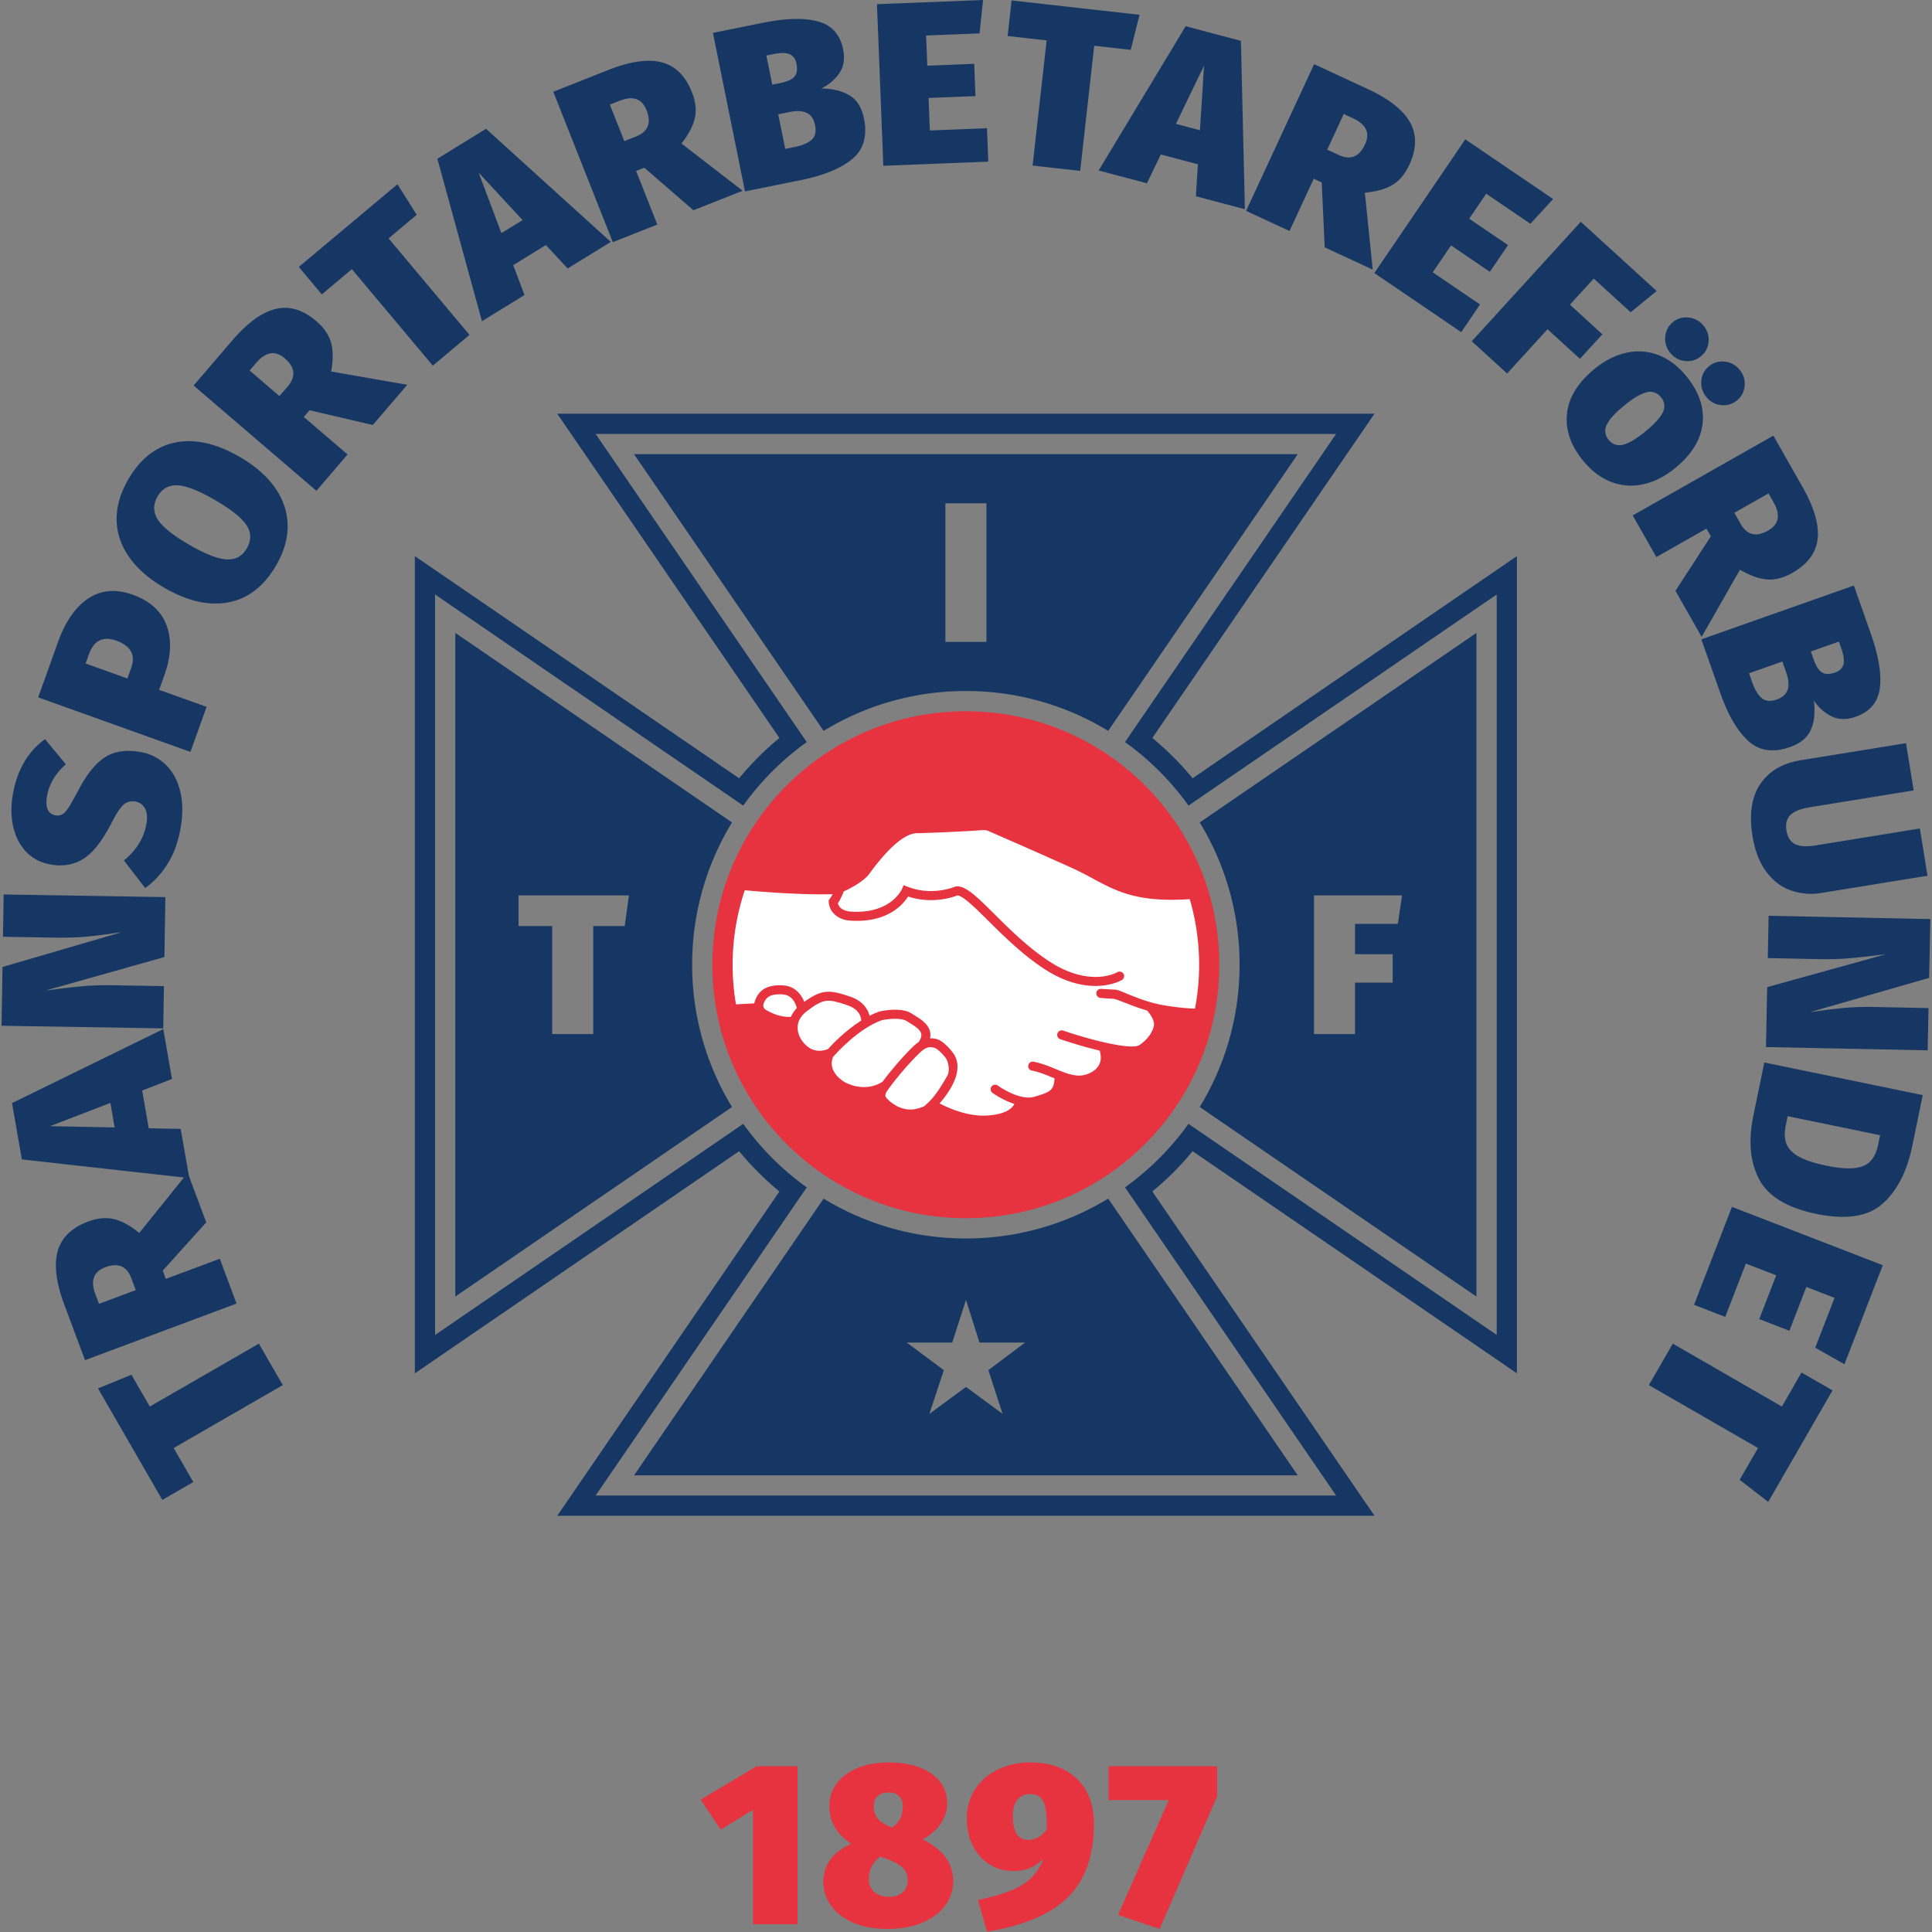
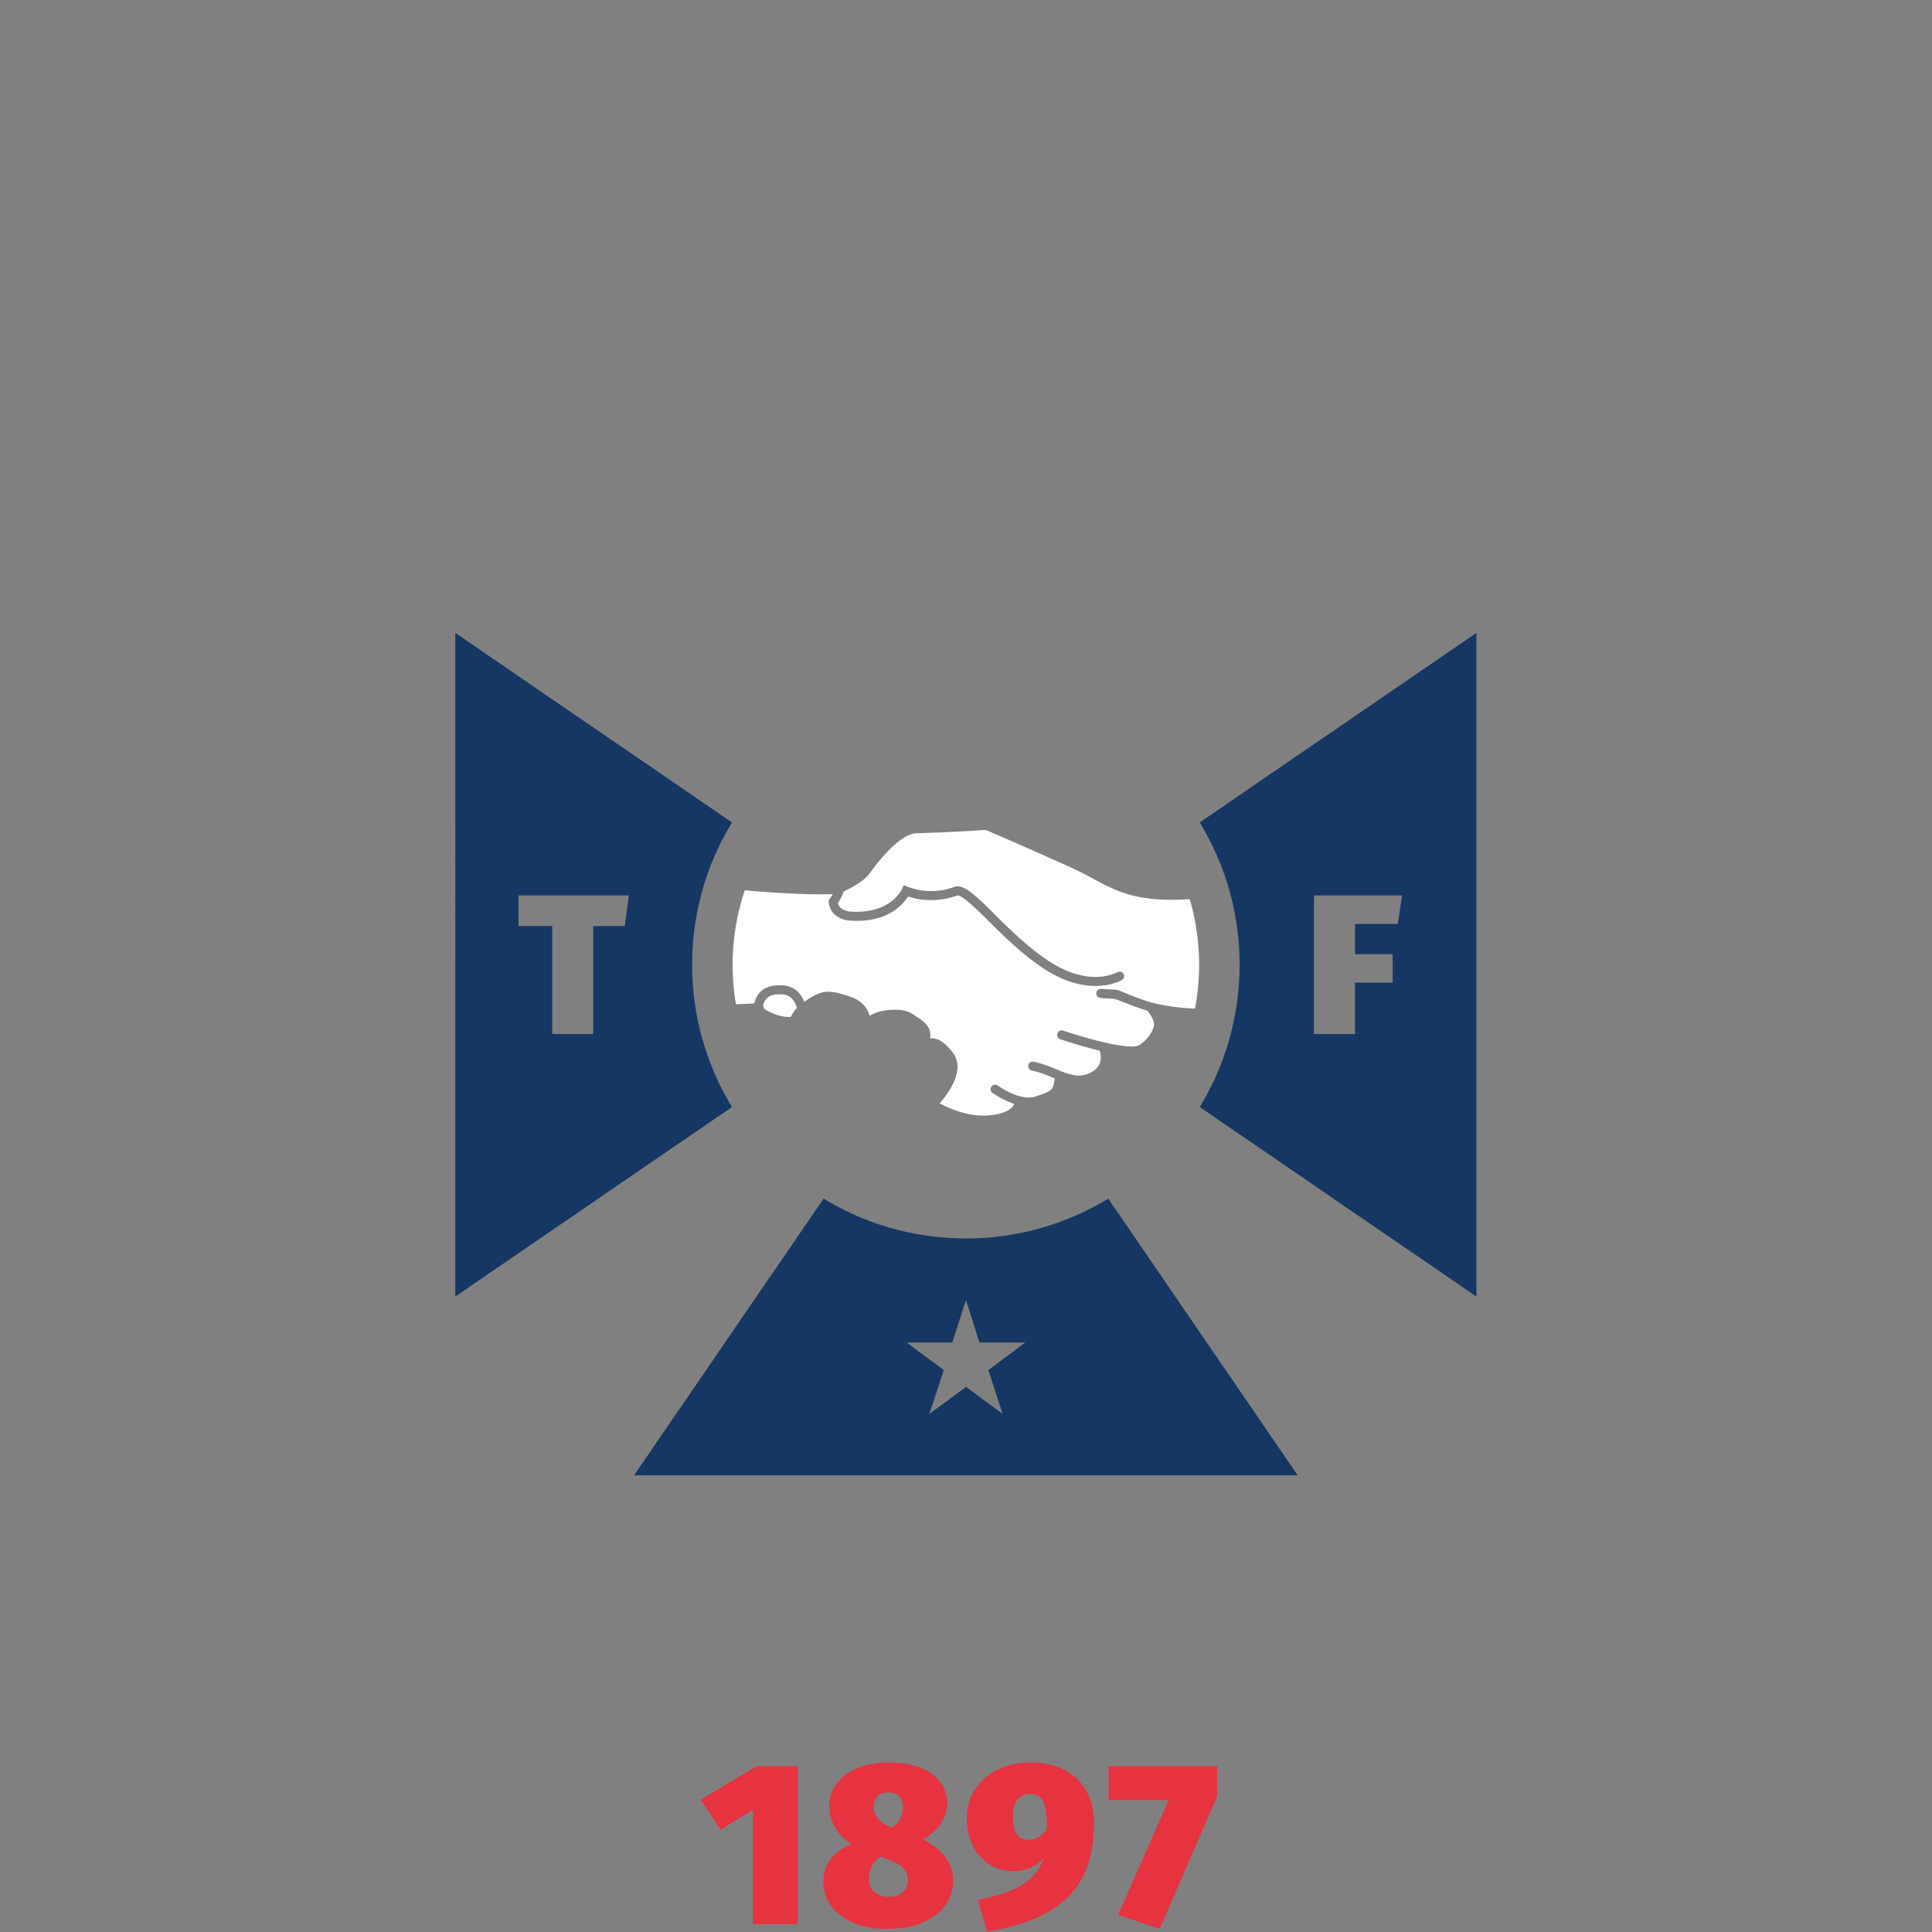
<svg xmlns="http://www.w3.org/2000/svg" version="1.1" id="transport-logotyp" fill="none" viewBox="0 0 100 100" aria-labelledby="title" role="img">
  <rect x="0" y="0" width="100" height="100" fill="#808080" stroke="none" />
  <title id="title">Transports logotyp</title>
  <desc>Logotyp för Transportarbetareförbundet - 1897</desc>
-   <path fill="#E7323F" d="M49.991 63.054c7.246 0 13.12-5.874 13.12-13.12 0-7.245-5.874-13.12-13.12-13.12-7.246 0-13.12 5.875-13.12 13.12 0 7.246 5.874 13.12 13.12 13.12z" />
  <path fill="#163763" d="M32.335 47.934h-1.63v5.588h-2.122v-5.588H26.84v-1.587h5.712l-.217 1.587zm5.554-5.364l-14.323-9.812V67.11l14.323-9.812a14.1 14.1 0 0 1-2.063-7.365 14.1 14.1 0 0 1 2.063-7.364zM68.012 46.347h4.557l-.217 1.474h-2.217v1.567h1.949v1.474h-1.949v2.66h-2.123v-7.175zm8.409 20.764V32.758l-14.324 9.811a14.1 14.1 0 0 1 2.063 7.365c0 2.698-.754 5.219-2.063 7.365l14.324 9.812zM51.893 73.18L50 71.787l-1.895 1.395.747-2.264-1.92-1.427h2.355l.713-2.206.697 2.206h2.362l-1.902 1.427.737 2.264zm-1.898-9.078c-2.698 0-5.219-.754-7.365-2.063l-9.812 14.324h34.353L57.36 62.039a14.1 14.1 0 0 1-7.365 2.063z" />
-   <path fill="#163763" d="M58.23 61.457l10.926 15.951H30.83l10.927-15.95a14.239 14.239 0 0 1-3.287-3.288L22.52 69.097V30.771l15.95 10.927a14.237 14.237 0 0 1 3.287-3.287L30.83 22.46h38.326L58.23 38.41a14.239 14.239 0 0 1 3.287 3.287l15.952-10.927v38.326L61.516 58.17a14.24 14.24 0 0 1-3.287 3.287zm3.5-1.871l16.785 11.498v-42.3L61.73 40.283a15.314 15.314 0 0 0-2.085-2.085l11.498-16.784h-42.3l11.499 16.784a15.33 15.33 0 0 0-2.085 2.085L21.472 28.785v42.299l16.785-11.498c.626.76 1.324 1.458 2.085 2.085L28.844 78.455h42.299L59.645 61.671a15.336 15.336 0 0 0 2.085-2.085z" />
-   <path fill="#163763" d="M51.057 33.225h-2.123V26.05h2.123v7.175zm-18.239-9.717L42.63 37.83a14.1 14.1 0 0 1 7.365-2.063 14.1 14.1 0 0 1 7.365 2.063l9.812-14.323H32.818zM5.072 71.862l1.731-.706.949 1.646 5.648-3.256 1.237 2.147L8.99 74.95l1.015 1.76-1.604.926-3.328-5.773zM7.027 66.775l-.227-.608c-.118-.316-.289-.521-.513-.617-.224-.096-.505-.081-.843.045-.6.224-.77.69-.506 1.395l.185.496 1.904-.71zm1.396-1.008l.16.428 2.794-1.043.866 2.321-7.842 2.928-1.073-2.874c-.423-1.134-.538-2.054-.344-2.76.195-.706.72-1.219 1.577-1.539.488-.182.934-.224 1.339-.127.404.097.84.337 1.308.718l2.508-3.118.959 2.57-2.252 2.496z" />
-   <path fill="#163763" d="M5.933 58.355l-.22-1.268-3.124 1.204 3.344.064zm2.97-2.508l-1.544.599.34 1.955 1.654.029.444 2.547-8.666-.966-.509-2.915 7.83-3.832.45 2.583zM8.56 46.434l-.05 3.103-6.14 1.729.266-.032c.586-.079 1.123-.14 1.609-.185a15.531 15.531 0 0 1 1.642-.051l2.598.042-.035 2.189-8.37-.136.049-3.043 6.164-1.8-.253.032c-.555.087-1.071.153-1.55.197-.477.045-1.029.062-1.654.052l-2.682-.044.035-2.189 8.37.136zM2.331 38.258l1.077 1.302c-.54.475-.865 1.024-.975 1.648-.051.292-.04.522.037.69.076.168.209.27.398.303a.506.506 0 0 0 .372-.063c.105-.067.215-.19.328-.37.113-.179.279-.473.498-.883.43-.82.888-1.383 1.374-1.693.486-.309 1.092-.399 1.819-.27a2.45 2.45 0 0 1 1.329.668c.357.352.604.809.741 1.37.137.562.143 1.198.017 1.909-.128.727-.356 1.346-.683 1.858a4.41 4.41 0 0 1-1.147 1.239l-1.103-1.429c.647-.529 1.035-1.156 1.163-1.883.06-.34.037-.608-.07-.807a.667.667 0 0 0-.494-.355.734.734 0 0 0-.434.039c-.124.056-.25.17-.378.342-.129.173-.28.431-.455.775-.469.902-.948 1.506-1.437 1.81-.49.305-1.05.401-1.682.29-.513-.091-.935-.308-1.265-.652-.33-.343-.555-.776-.675-1.298s-.125-1.086-.018-1.695c.222-1.255.776-2.203 1.663-2.845zM6.018 33.16c-.687-.245-1.16-.01-1.416.707l-.17.476 2.163.774.194-.543c.24-.672-.016-1.143-.771-1.414zM4.57 30.975c.664-.44 1.43-.503 2.298-.193.899.322 1.484.853 1.755 1.593.271.74.234 1.594-.112 2.56l-.275.77 2.457.88-.836 2.333-7.88-2.822 1.017-2.843c.386-1.08.912-1.838 1.576-2.278zM8.167 26.89c.246.384.785.817 1.617 1.3.832.483 1.48.738 1.941.765.462.027.812-.164 1.05-.574.24-.416.236-.815-.015-1.197-.252-.382-.796-.817-1.636-1.304-.832-.483-1.475-.736-1.93-.759-.455-.022-.801.17-1.039.58-.237.409-.233.805.012 1.189zm.925-3.99c1.01-.197 2.118.054 3.324.754.784.455 1.387.981 1.81 1.579.423.598.643 1.24.661 1.927.018.688-.18 1.389-.594 2.103-.628 1.082-1.45 1.72-2.466 1.913-1.017.194-2.128-.06-3.335-.76-.784-.455-1.385-.98-1.804-1.576-.42-.595-.636-1.236-.651-1.921-.015-.685.185-1.385.6-2.1.627-1.082 1.446-1.721 2.455-1.919zM14.465 20.5l.423-.492c.219-.256.316-.505.292-.748-.024-.243-.173-.481-.447-.716-.487-.418-.976-.34-1.467.232l-.344.402 1.543 1.323zm1.558.734l-.298.347 2.265 1.941-1.613 1.882-6.355-5.449 1.996-2.328c.788-.92 1.538-1.465 2.25-1.636.712-.172 1.415.04 2.109.635.396.34.648.71.759 1.11.11.402.111.899.004 1.493l3.942.687-1.785 2.081-3.274-.763zM20.572 9.537l.996 1.581-1.456 1.221 4.19 4.995-1.899 1.593-4.19-4.995-1.557 1.306-1.19-1.42 5.106-4.281zM25.953 12.066l1.096-.674-2.274-2.456 1.178 3.13zm3.429 1.83l-1.128-1.212-1.69 1.04.585 1.547-2.203 1.355-2.308-8.408 2.52-1.551 6.457 5.855-2.233 1.375zM32.314 7.304l.604-.239c.313-.124.516-.299.607-.525.092-.225.071-.506-.062-.842-.236-.596-.704-.756-1.405-.478l-.492.194.748 1.89zM33.35 8.68l-.425.169 1.098 2.773-2.304.912-3.081-7.783 2.851-1.13c1.126-.445 2.044-.577 2.754-.397.71.18 1.232.695 1.569 1.545.192.485.243.93.154 1.337-.09.406-.32.847-.693 1.322l3.167 2.446-2.55 1.009-2.54-2.203zM42.009 7.235c.186-.169.246-.422.177-.76-.063-.314-.206-.525-.428-.631-.222-.107-.526-.121-.91-.043l-.567.114.363 1.792.471-.095c.409-.083.707-.208.894-.377zm-2.342-4.361l.305 1.509.412-.084c.37-.074.617-.188.742-.34.124-.152.157-.373.098-.664-.049-.244-.166-.406-.35-.488-.184-.081-.469-.083-.854-.005l-.353.072zm4.28 2.049c.397.226.654.63.772 1.212.183.904-.018 1.6-.602 2.09-.584.491-1.477.858-2.68 1.101l-2.876.582-1.66-8.206 2.56-.517c1.217-.246 2.18-.27 2.886-.074.707.196 1.137.676 1.291 1.438.099.488.035.9-.192 1.235a2.344 2.344 0 0 1-.943.798c.565.001 1.046.114 1.443.34zM50.884 0L50.7 1.729l-2.765.109.062 1.562 2.428-.096.065 1.67-2.427.096.066 1.683 2.956-.116.069 1.73-5.433.214-.33-8.365L50.885 0zM58.983.766l-.458 1.813-1.888-.212-.727 6.478-2.463-.276.727-6.479-2.02-.226.207-1.841 6.622.743zM60.865 6.411l1.244.33.212-3.34-1.456 3.01zm1.035 3.746l.102-1.653-1.918-.508-.718 1.49-2.5-.662 4.504-7.468 2.86.758.205 8.714-2.535-.67zM68.697 7.745l.59.274c.305.141.571.168.798.079.227-.09.416-.298.568-.625.27-.582.063-1.032-.62-1.349l-.48-.223-.856 1.844zm-.284 1.698L68 9.251l-1.256 2.706-2.247-1.043 3.523-7.594L70.8 4.61c1.098.51 1.826 1.085 2.184 1.724.358.638.344 1.372-.04 2.202-.22.473-.507.816-.863 1.031-.357.215-.835.351-1.436.408l.407 3.981-2.487-1.154-.153-3.359zM80.39 10.303l-1.177 1.28-2.287-1.556-.88 1.293 2.01 1.366-.941 1.383-2.009-1.367-.947 1.393 2.447 1.664-.974 1.432-4.496-3.057 4.708-6.923 4.545 3.091zM76.178 17.663l5.643-6.184 3.927 3.584-1.346 1.1-1.91-1.743-1.233 1.35 1.68 1.533-1.16 1.27-1.679-1.532-2.092 2.292-1.83-1.67zM89.77 26.543l.32.565c.167.293.368.469.605.528.236.06.511 0 .825-.178.558-.316.65-.802.28-1.458l-.262-.46-1.768 1.003zm-1.218 1.217l-.226-.398-2.594 1.472-1.223-2.155 7.281-4.131 1.514 2.668c.597 1.053.856 1.943.776 2.671-.08.728-.518 1.317-1.314 1.768-.453.258-.887.37-1.301.338-.415-.032-.884-.2-1.406-.503l-1.983 3.476-1.353-2.385 1.829-2.821zM95.18 33.21l-1.451.511.14.397c.125.356.272.585.44.687.168.102.391.104.671.005.235-.082.38-.22.434-.414.055-.194.017-.476-.113-.846l-.12-.34zm-3.992 2.925c.193.162.452.185.777.07.302-.106.49-.277.566-.511.074-.235.046-.538-.085-.908l-.192-.545-1.724.608.16.454c.139.393.305.67.498.832zm2.559 1.597c-.17.425-.533.737-1.093.934-.87.307-1.588.205-2.154-.305-.567-.51-1.055-1.344-1.463-2.5l-.976-2.768 7.895-2.785.868 2.462c.413 1.172.572 2.121.476 2.849-.097.727-.512 1.22-1.245 1.478-.47.166-.886.16-1.25-.018a2.344 2.344 0 0 1-.922-.823c.078.559.033 1.051-.136 1.476zM94.306 46.214a3.208 3.208 0 0 1-1.617-.128c-.5-.179-.924-.504-1.273-.975-.349-.472-.584-1.083-.706-1.835-.183-1.132-.049-2.031.404-2.698.452-.666 1.145-1.075 2.08-1.226l5.46-.886.397 2.446-5.39.874c-.467.076-.797.208-.99.398-.192.19-.26.458-.204.807.057.348.206.582.45.7.242.12.597.142 1.064.066l5.39-.874.397 2.445-5.462.886zM91.406 54.196l.063-3.103 6.146-1.703-.265.03c-.587.077-1.124.136-1.61.178-.486.043-1.034.057-1.643.045L91.5 49.59l.044-2.189 8.37.171-.062 3.042-6.172 1.776.254-.032a24.61 24.61 0 0 1 1.55-.19c.477-.043 1.03-.058 1.655-.045l2.681.055-.044 2.188-8.37-.17zM97.313 58.758l-4.783-.985-.1.483c-.077.377-.065.694.037.953.103.258.317.479.644.66.327.182.8.337 1.421.465.613.126 1.101.168 1.467.124.365-.043.64-.165.824-.364.184-.2.313-.48.388-.841l.102-.495zm.136 3.54c-.748.673-1.892.85-3.431.534-1.516-.312-2.506-.913-2.97-1.803-.463-.89-.562-1.978-.297-3.266l.57-2.769 8.2 1.689-.541 2.627c-.272 1.32-.782 2.315-1.53 2.988zM95.469 70.614l-1.513-.857.998-2.58-1.458-.564-.877 2.266-1.56-.603.877-2.266-1.57-.608-1.068 2.76-1.615-.625 1.962-5.07 7.807 3.02-1.983 5.127zM91.523 77.74l-1.478-1.145.948-1.646-5.647-3.256 1.237-2.147 5.648 3.256 1.015-1.761 1.605.925-3.328 5.773zM85.233 20.305c-.298.067-.683.293-1.155.679-.49.4-.797.738-.918 1.014a.69.69 0 0 0 .106.767.69.69 0 0 0 .735.254c.297-.067.682-.293 1.154-.678.49-.401.797-.74.92-1.015a.69.69 0 0 0-.107-.767.69.69 0 0 0-.736-.254zm2.892 1.621c-.093.837-.568 1.606-1.425 2.306-.535.436-1.088.715-1.662.836a2.844 2.844 0 0 1-1.658-.129c-.532-.207-1.01-.572-1.437-1.093-.65-.795-.927-1.611-.834-2.448.093-.837.568-1.605 1.425-2.305.534-.436 1.088-.715 1.661-.837a2.843 2.843 0 0 1 1.659.129c.531.207 1.01.572 1.436 1.093.65.795.928 1.611.835 2.448zM88.436 17.69c-.028.307-.16.557-.397.75a1.07 1.07 0 0 1-.823.246 1.114 1.114 0 0 1-.766-.423 1.12 1.12 0 0 1-.258-.83c.026-.31.16-.565.402-.763.236-.192.509-.27.819-.233.31.037.563.176.76.418.204.249.29.527.263.835zM90.303 19.972c-.028.308-.16.558-.396.75a1.07 1.07 0 0 1-.824.247 1.114 1.114 0 0 1-.765-.424 1.12 1.12 0 0 1-.258-.83 1.06 1.06 0 0 1 .401-.762c.236-.193.51-.27.819-.234.31.037.563.177.761.419.203.248.29.526.262.834z" />
  <path fill="#fff" d="M40.938 52.63c.064-.147.162-.3.304-.45-.05-.21-.219-.68-.736-.71-.561-.033-.845.094-.983.48a.265.265 0 0 0 .111.316c.297.175.796.404 1.304.364z" />
  <path fill="#fff" d="M38.095 51.985l.943-.05c.183-.688.651-.979 1.492-.931.618.035.948.467 1.098.852.946-.682 1.348-.61 2.35-.28.672.222.943.644 1.03 1 .167-.084.339-.16.514-.22.137-.033 1.133-.241 1.664.104l.147.092c.321.2.721.447.809.86a.824.824 0 0 1-.005.331c.125-.003.252.009.387.051.313.099.77.61.9.857.438.83-.28 1.873-.79 2.46.425.227 1.435.693 2.467.628.539-.034 1.184-.168 1.403-.598a4.542 4.542 0 0 1-1.133-.574.233.233 0 1 1 .276-.377c.012.007 1.125.814 1.91.574.787-.24.99-.311 1.026-.95l-.129-.051c-.33-.136-.671-.277-1.044-.35a.233.233 0 0 1-.185-.275.232.232 0 0 1 .274-.184c.42.082.782.231 1.134.376.403.167.784.324 1.188.343.28.011.762-.123 1.01-.467.161-.222.185-.502.087-.827-.892-.21-1.75-.493-2.039-.591a.234.234 0 0 1 .152-.444c1.392.476 3.535 1.024 3.944.748.668-.45.75-.99.753-1.012.007-.031.053-.307-.35-.772a11.999 11.999 0 0 1-1.013-.354c-.185-.072-.375-.146-.583-.22a.678.678 0 0 0-.2-.04 9.86 9.86 0 0 1-.637-.045.234.234 0 0 1 .05-.465l.716.04a.637.637 0 0 1 .183.037c.23.084.437.177.64.257.565.219 1.05.408 1.813.533.708.116 1.24.148 1.505.156a12.13 12.13 0 0 0-.27-5.667c-2.696.181-3.778-.4-5.02-1.068a17.445 17.445 0 0 0-1.04-.53 355.454 355.454 0 0 0-4.363-1.929.59.59 0 0 0-.28-.047c-1.653.116-3.386.16-3.404.16-.904 0-2.039 1.512-2.412 2.009l-.09.12c-.31.404-1.033.763-1.302.886-.116.309-.23.504-.3.607.073.395.618.433.642.434 2.06.147 2.645-1.107 2.67-1.16l.09-.205.21.08c1.264.5 2.421.008 2.433.002l.068-.018c.489-.058 1.089.542 1.994 1.44.767.762 1.721 1.709 2.808 2.424 2.097 1.38 3.49.61 3.548.576a.235.235 0 0 1 .32.085.233.233 0 0 1-.083.318c-.067.04-1.689.961-4.042-.588-1.126-.741-2.099-1.707-2.88-2.483-.642-.636-1.304-1.294-1.59-1.307-.23.09-1.32.466-2.555.057-.271.427-1.1 1.387-3.021 1.246-.363-.019-1.09-.265-1.09-1.049.06-.086.128-.167.206-.318-1.516.044-3.488-.106-4.55-.202a12.149 12.149 0 0 0-.455 5.905z" />
-   <path fill="#fff" d="M47.087 52.949l-.155-.097c-.312-.202-1.05-.1-1.283-.048-1.211.422-2.363 1.71-2.532 1.905-.317.765.561 1.28.6 1.301.104.06 1.038.56 1.959-.015.55-.745 1.427-1.719 1.776-1.992.034-.027.067-.042.1-.065.111-.168.157-.313.132-.43-.046-.218-.339-.4-.597-.56zM45.907 56.479c-.102.16-.102.25-.037.334.156.204.718.69 1.41.608.184-.026.498-.105.605-.202.265-.237.565-.506 1.15-1.542.093-.158.114-.514-.033-.83-.078-.167-.46-.558-.617-.608-.243-.077-.423-.04-.642.132-.324.254-1.317 1.352-1.836 2.108zM43.832 52.02c-.969-.319-1.18-.359-2.06.31-.31.234-.474.51-.487.821-.015.338.154.701.452.97.442.4.93.256 1.122.177.258-.287.909-.962 1.717-1.473-.004-.185-.09-.59-.744-.805z" />
  <path fill="#E7323F" d="M41.283 91.418v8.18h-2.31V93.68l-1.672 1.022-1.034-1.552 2.899-1.732h2.117zM45.43 92.964c-.137.125-.205.307-.205.547 0 .209.052.391.156.548.104.156.277.294.517.415l.289.12c.216-.168.36-.34.433-.517.072-.177.108-.373.108-.59 0-.216-.062-.388-.186-.517-.125-.128-.307-.192-.548-.192-.24 0-.428.062-.565.186zm1.304 4.974a.806.806 0 0 0 .247-.602c0-.264-.072-.473-.217-.625-.144-.152-.389-.3-.733-.445l-.457-.169c-.201.137-.351.305-.452.506-.1.2-.15.42-.15.661 0 .273.094.493.283.662.188.168.439.252.751.252.321 0 .564-.08.728-.24zm2.225-1.774c.253.356.38.76.38 1.208 0 .442-.133.85-.398 1.227-.264.377-.653.678-1.166.902-.514.225-1.131.337-1.853.337-.69 0-1.283-.11-1.78-.33-.497-.221-.876-.516-1.137-.885a2.06 2.06 0 0 1-.39-1.215c0-.448.126-.84.378-1.172.253-.333.612-.6 1.077-.8-.762-.497-1.143-1.15-1.143-1.96 0-.425.125-.808.373-1.15.249-.34.606-.609 1.07-.805.466-.197 1.003-.295 1.612-.295.93 0 1.67.19 2.22.572.549.38.824.9.824 1.557 0 .337-.105.67-.313.998-.209.33-.526.614-.95.854.545.281.944.6 1.196.957zM53.735 95.098c.168-.088.317-.225.445-.41.008-.464-.014-.827-.066-1.088-.052-.26-.14-.449-.265-.565-.124-.116-.306-.174-.547-.174a.789.789 0 0 0-.638.288c-.16.193-.24.473-.24.842 0 .826.265 1.24.794 1.24.176 0 .349-.045.517-.133zm1.395-3.47c.497.268.87.641 1.119 1.118.248.477.373 1.025.373 1.642 0 1.099-.197 2.025-.59 2.778-.393.754-.996 1.36-1.81 1.817-.814.457-1.858.79-3.133.998l-.47-1.636c.706-.152 1.276-.317 1.709-.493.433-.176.783-.395 1.052-.656a2.8 2.8 0 0 0 .644-1.004c-.225.225-.46.39-.704.493-.245.105-.543.157-.896.157-.433 0-.83-.11-1.19-.331-.362-.22-.65-.537-.867-.95-.216-.413-.325-.896-.325-1.45 0-.56.143-1.06.427-1.497a2.877 2.877 0 0 1 1.18-1.022 3.775 3.775 0 0 1 1.677-.367c.706 0 1.307.134 1.804.403zM62.996 91.418v1.564l-2.97 6.856-2.154-.722 2.622-5.942H57.38v-1.756h5.617z" />
</svg>